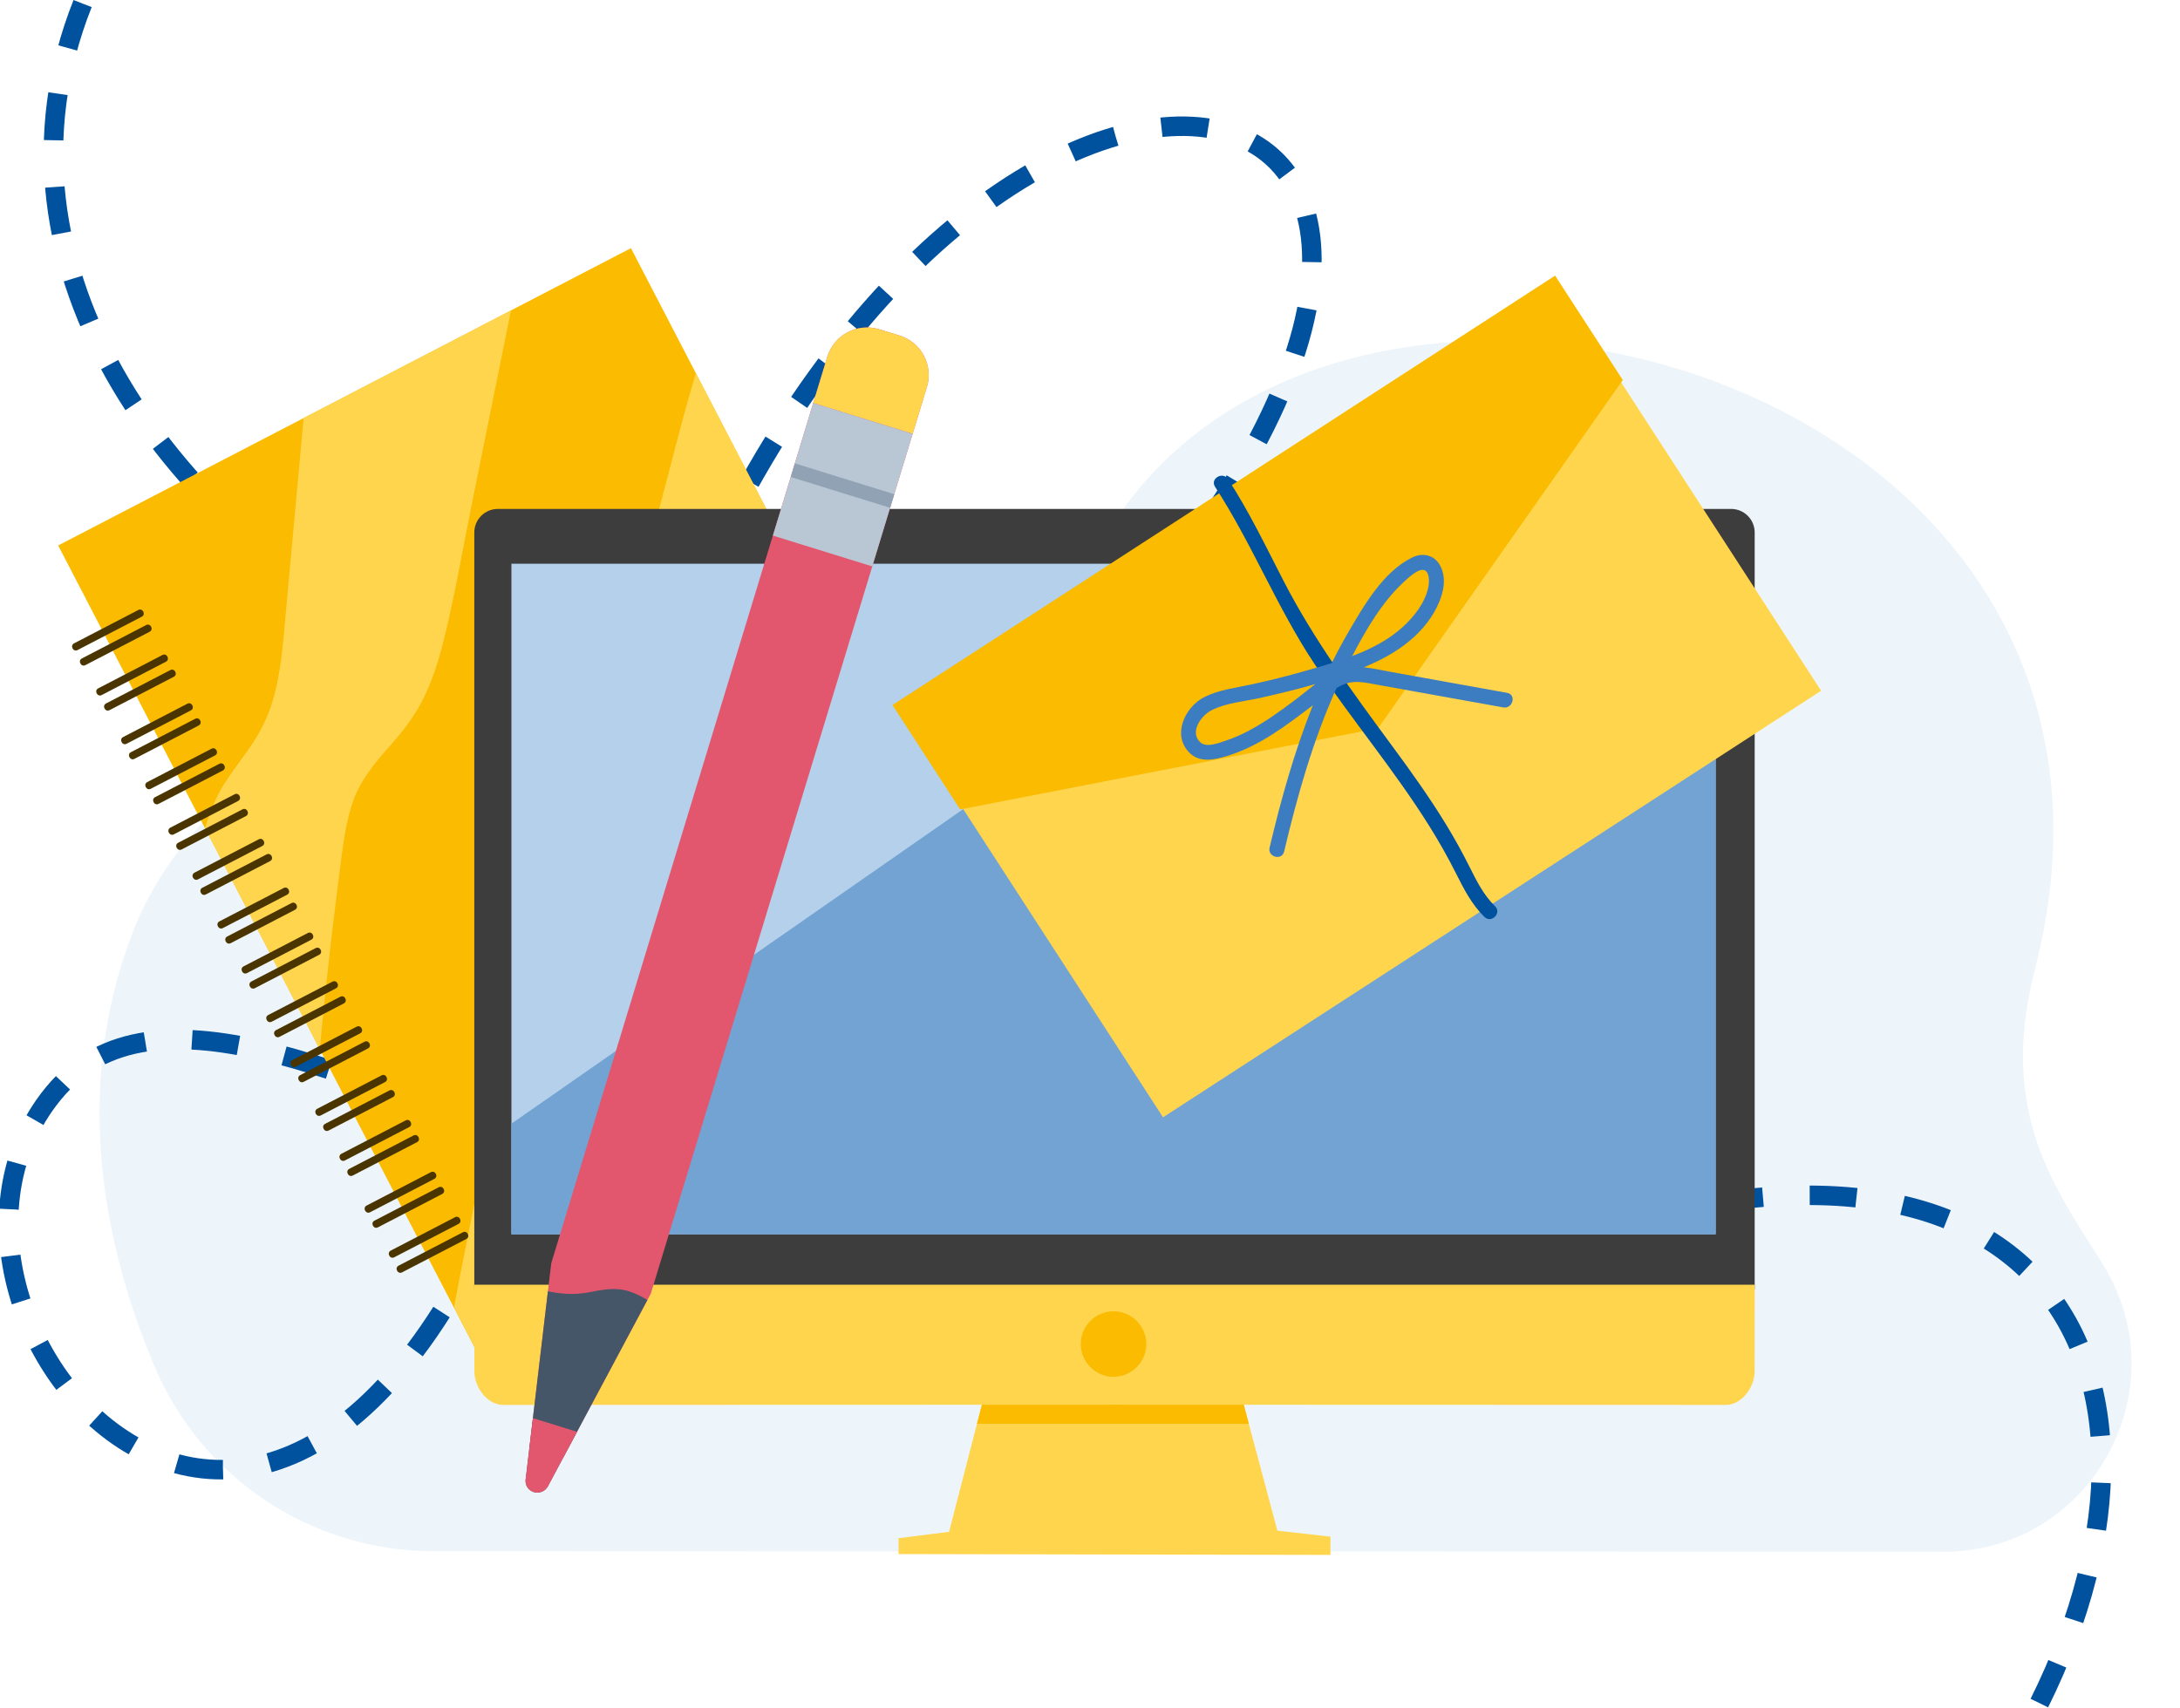
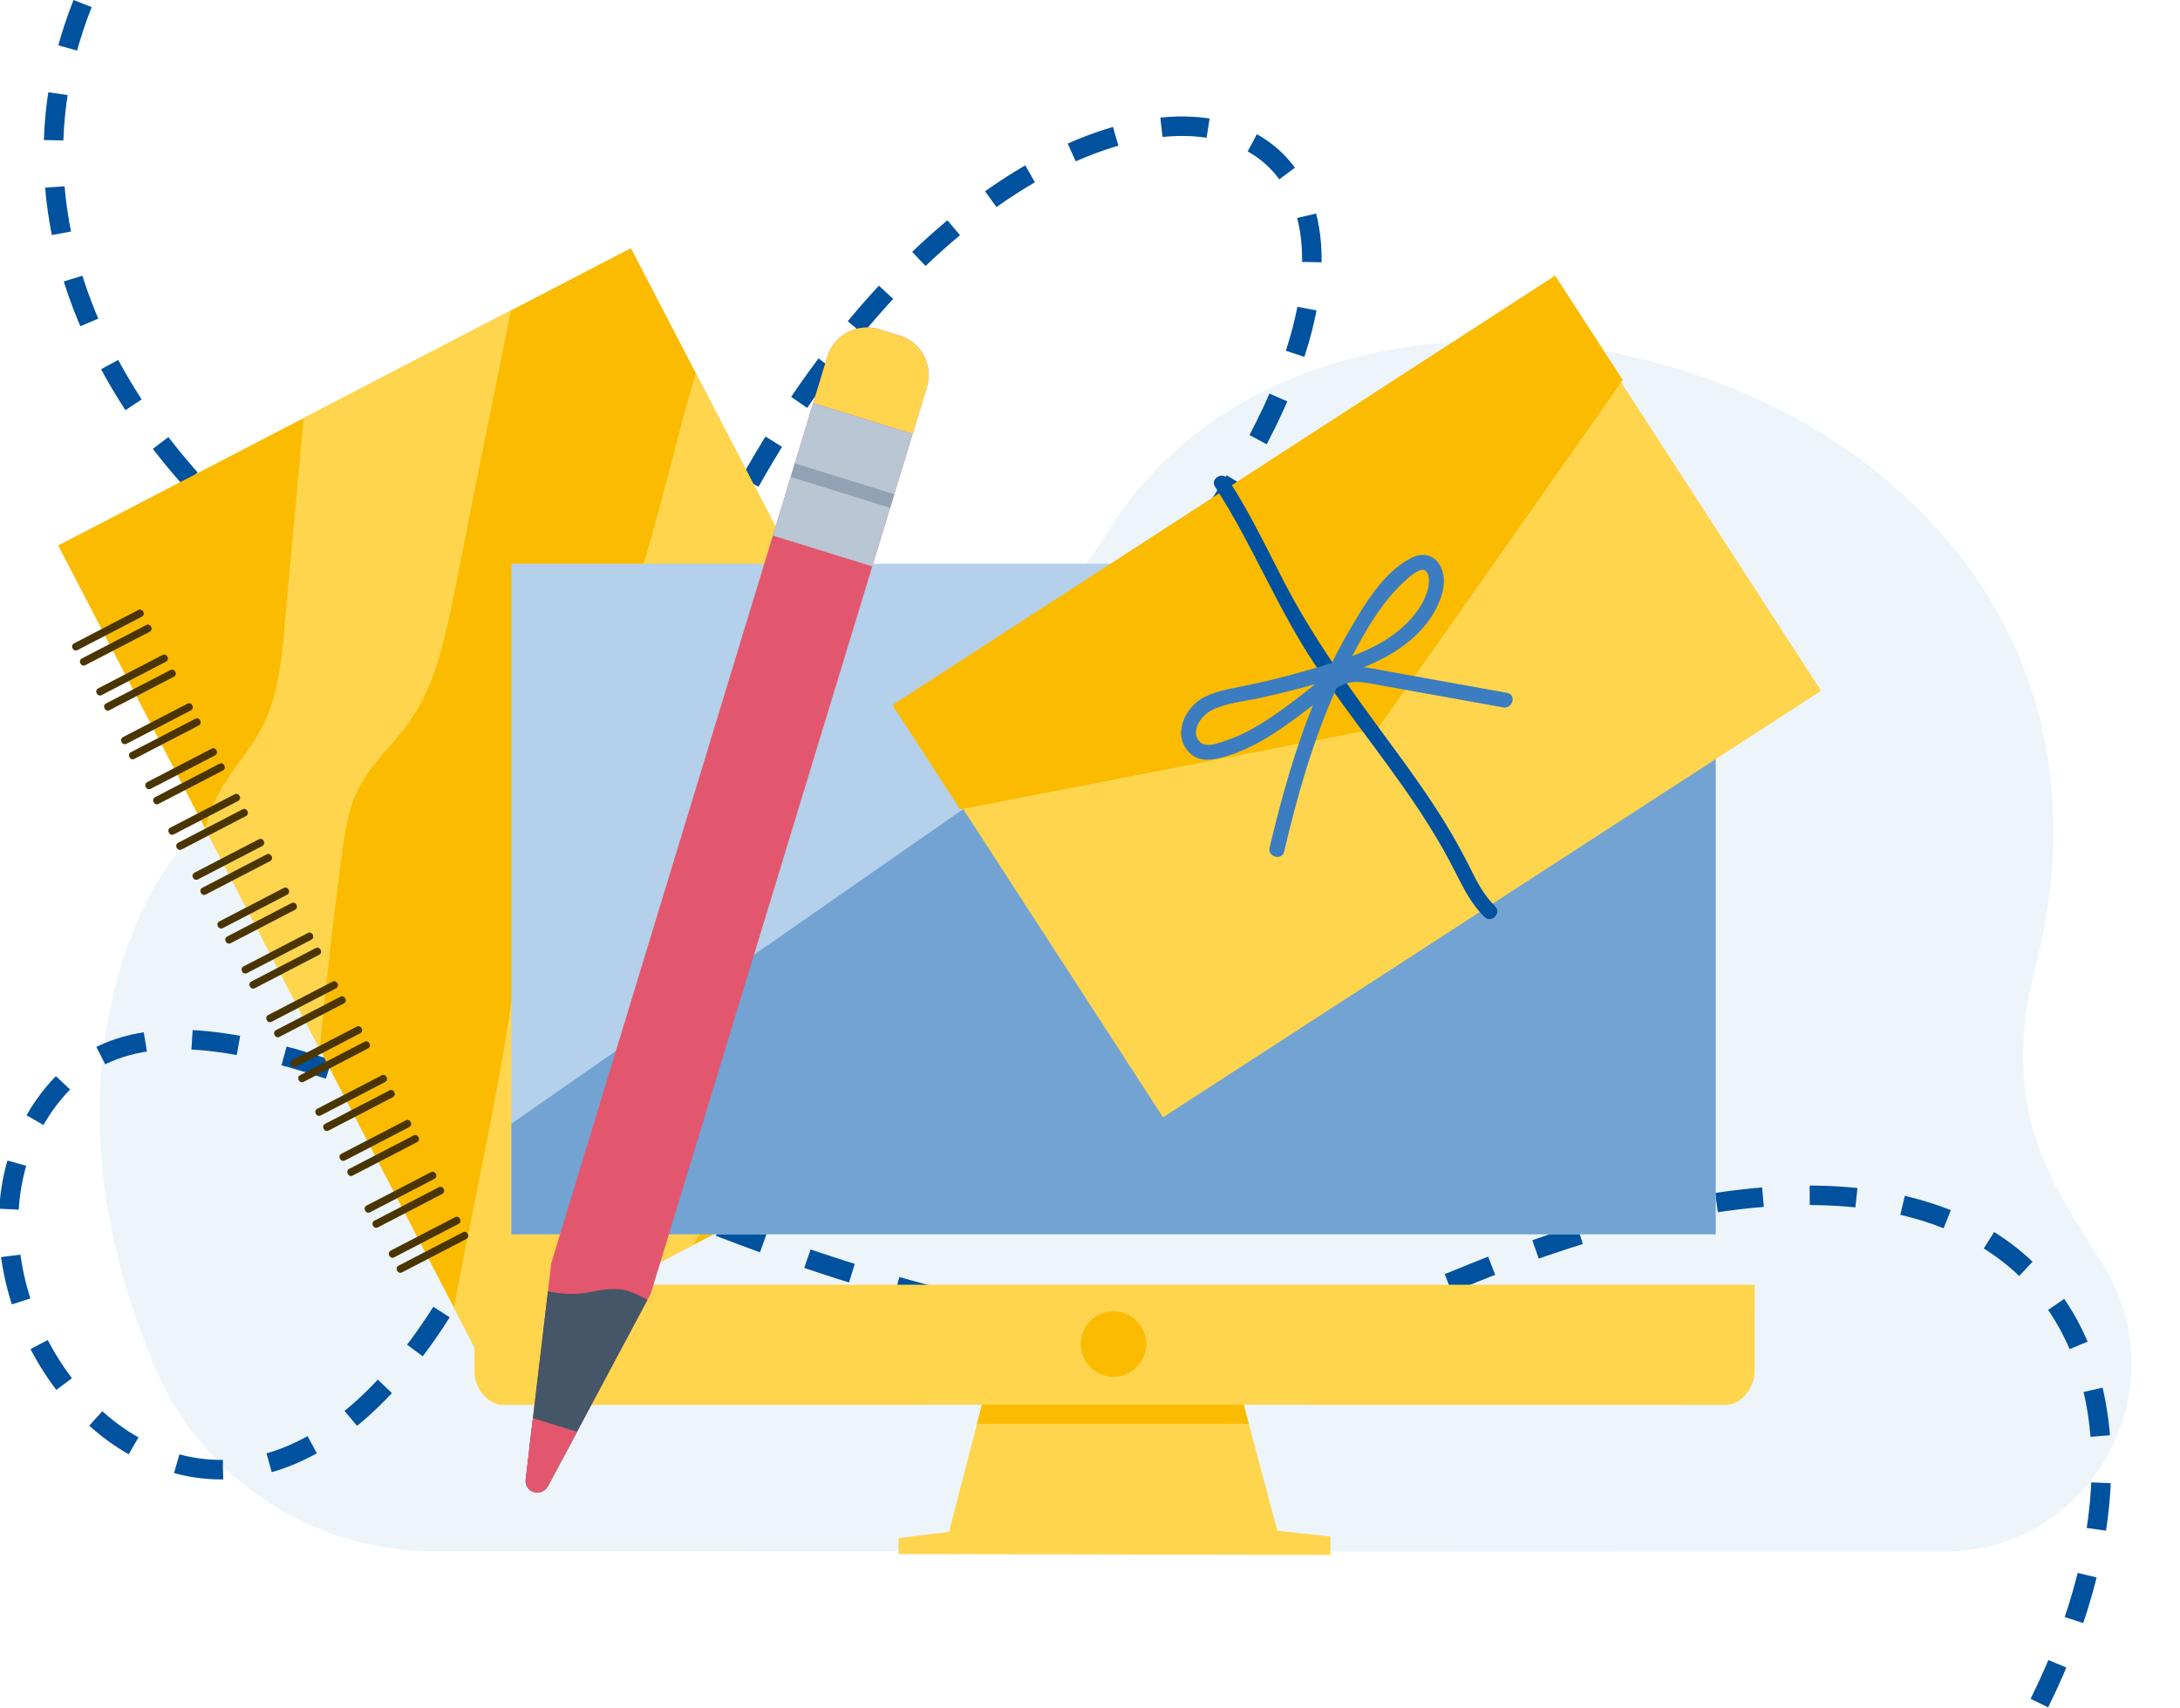
<svg xmlns="http://www.w3.org/2000/svg" width="559" height="438" viewBox="0 0 559 438" fill="none">
  <path d="M498.299 397.954L111.117 397.825C79.873 397.818 51.666 379.095 39.559 350.291C27.003       320.431 18.13 279.888 34.169 238.739C38.549 227.51 45.495 217.367 54.148 208.636C85.999       176.468 140.88 163.477 175.031 186.148C193.522 198.424 252.851 186.558 284.528 135.736       C340.342 46.186 522.202 87.153 526.453 208.636C526.893 221.117 525.451 234.449 521.807       248.586C512.182 285.901 527.242 304.927 539.243 324.265C559.192 356.41 536.139 397.969       498.314 397.962L498.299 397.954Z" fill="#EDF5FB" />
  <path d="M21.177 0.924C-32.648 136.274 218.533 272.137 311.658 131.147C404.783 -9.843 209.135       -19.686 151.893 232.609C94.651 484.904 -37.355 342.538 13.701 280.417C64.757 218.296       226.222 389.193 374.88 327.67C523.538 266.147 565.914 350.169 522.94 436.762" stroke="#00519E" stroke-dasharray="12 12" stroke-miterlimit="10" stroke-width="5" />
  <path d="M161.786 63.642L14.919 139.891L122.853 347.789L269.721 271.54L161.786 63.642Z" fill="#FABB00" />
  <path d="M176.766 101.42C173.129 114.139 170.156 127.039 166.446 139.733C164.638 145.921 162.6       152.054 160.085 157.994C157.633 163.79 154.627 169.312 151.541 174.787C145.518 185.472 139.519       196.138 136.962 208.257C134.367 220.57 134.14 233.279 132.627 245.741C129.585 270.779 124.235       295.449 119.33 320.169C118.327 325.22 117.343 330.272 116.407 335.337L122.866 347.777L177.611       319.35C180.358 315.337 182.381 310.909 183.716 306.191C186.937 294.848 186.599 282.913 187.605       271.257C188.806 257.322 192.251 243.72 196.132 230.319C200.088 216.655 204.289 203.078 207.762       189.275C209.905 180.745 211.864 172.168 213.673 163.56L178.426 95.68C177.863 97.59 177.309       99.495 176.763 101.412L176.766 101.42ZM87.402 221.126C88.089 215.881 88.749 210.573 90.514       205.559C92.382 200.252 95.782 196.051 99.467 191.888C102.917 187.987 106.134 184.038 108.469       179.352C110.733 174.8 112.318 169.945 113.57 165.027C116.492 153.544 118.469 141.776 120.81       130.168C124.219 113.312 127.627 96.452 131.031 79.598L77.849 107.213C77.141 114.943 76.434       122.672 75.728 130.406C74.897 139.46 74.073 148.506 73.243 157.561C72.545 165.244 72.04       173.077 69.687 180.469C68.501 184.199 66.779 187.639 64.6 190.887C62.399 194.186 59.906       197.282 57.757 200.612C55.366 204.316 53.74 208.282 52.58 212.412L82.001 269.078C82.399       264.85 82.811 260.622 83.251 256.401C84.469 244.623 85.851 232.863 87.402 221.126Z" fill="#FFD54D" />
  <path d="M35.474 156.434L18.989 164.994C17.884 165.568 18.776 167.291 19.88 166.713L36.365       158.153C37.47 157.579 36.578 155.856 35.474 156.434Z" fill="#4A3500" />
  <path d="M37.482 160.301L20.997 168.861C19.892 169.434 20.784 171.157 21.887 170.579L38.373       162.019C39.478 161.445 38.586 159.723 37.482 160.301Z" fill="#4A3500" />
  <path d="M41.667 167.976L25.182 176.536C24.077 177.11 24.97 178.833 26.073 178.255L42.558       169.695C43.663 169.121 42.771 167.399 41.667 167.976Z" fill="#4A3500" />
  <path d="M43.677 171.847L27.192 180.407C26.086 180.981 26.977 182.699 28.082 182.125L44.568       173.565C45.673 172.991 44.78 171.269 43.677 171.847Z" fill="#4A3500" />
  <path d="M48.053 180.467L31.567 189.027C30.462 189.601 31.353 191.319 32.458 190.745L48.944       182.185C50.049 181.611 49.156 179.889 48.053 180.467Z" fill="#4A3500" />
  <path d="M50.062 184.337L33.577 192.897C32.471 193.471 33.364 195.194 34.468 194.616L50.953       186.056C52.058 185.482 51.166 183.759 50.062 184.337Z" fill="#4A3500" />
  <path d="M54.248 192.013L37.762 200.573C36.657 201.147 37.55 202.869 38.653 202.292L55.138       193.731C56.244 193.158 55.351 191.435 54.248 192.013Z" fill="#4A3500" />
  <path d="M56.255 195.879L39.77 204.439C38.665 205.013 39.557 206.736 40.661 206.158L57.146       197.598C58.251 197.024 57.359 195.301 56.255 195.879Z" fill="#4A3500" />
  <path d="M60.166 203.698L43.68 212.258C42.575 212.832 43.468 214.555 44.571 213.977L61.056       205.417C62.161 204.843 61.269 203.12 60.166 203.698Z" fill="#4A3500" />
  <path d="M62.175 207.569L45.69 216.129C44.584 216.702 45.477 218.425 46.58 217.847L63.066       209.287C64.171 208.713 63.278 206.991 62.175 207.569Z" fill="#4A3500" />
  <path d="M66.36 215.244L49.875 223.804C48.769 224.378 49.662 226.101 50.765 225.523L67.251       216.963C68.356 216.389 67.463 214.667 66.36 215.244Z" fill="#4A3500" />
  <path d="M68.37 219.115L51.884 227.675C50.779 228.249 51.672 229.971 52.775 229.393L69.26       220.833C70.366 220.259 69.473 218.537 68.37 219.115Z" fill="#4A3500" />
  <path d="M72.746 227.735L56.26 236.295C55.155 236.869 56.048 238.591 57.151 238.013L73.636       229.453C74.742 228.879 73.849 227.157 72.746 227.735Z" fill="#4A3500" />
  <path d="M74.755 231.605L58.27 240.165C57.164 240.739 58.055 242.457 59.16 241.884L75.646       233.324C76.751 232.75 75.858 231.027 74.755 231.605Z" fill="#4A3500" />
  <path d="M78.938 239.277L62.453 247.837C61.348 248.411 62.24 250.133 63.344 249.555L79.829       240.995C80.934 240.422 80.042 238.699 78.938 239.277Z" fill="#4A3500" />
  <path d="M80.948 243.147L64.463 251.707C63.357 252.281 64.25 254.004 65.353 253.426L81.838       244.866C82.944 244.292 82.051 242.569 80.948 243.147Z" fill="#4A3500" />
  <path d="M85.265 251.75L68.779 260.31C67.674 260.884 68.567 262.606 69.67 262.028L86.155       253.468C87.261 252.894 86.368 251.172 85.265 251.75Z" fill="#4A3500" />
  <path d="M87.274 255.62L70.789 264.18C69.684 264.754 70.576 266.476 71.68 265.898L88.165 257.338       C89.27 256.764 88.379 255.046 87.274 255.62Z" fill="#4A3500" />
  <path d="M91.459 263.296L74.974 271.856C73.869 272.43 74.76 274.148 75.865 273.574L92.35 265.014       C93.456 264.44 92.563 262.718 91.459 263.296Z" fill="#4A3500" />
  <path d="M93.469 267.166L76.984 275.726C75.878 276.3 76.769 278.018 77.874 277.444L94.359       268.884C95.465 268.311 94.572 266.588 93.469 267.166Z" fill="#4A3500" />
  <path d="M97.845 275.786L81.359 284.346C80.254 284.92 81.147 286.642 82.25 286.065L98.736       277.505C99.841 276.931 98.948 275.208 97.845 275.786Z" fill="#4A3500" />
  <path d="M99.855 279.656L83.369 288.216C82.264 288.79 83.156 290.513 84.26 289.935L100.745       281.375C101.851 280.801 100.958 279.078 99.855 279.656Z" fill="#4A3500" />
  <path d="M104.038 287.328L87.553 295.888C86.448 296.462 87.34 298.185 88.444 297.607L104.929       289.047C106.034 288.473 105.142 286.75 104.038 287.328Z" fill="#4A3500" />
  <path d="M106.047 291.199L89.562 299.759C88.457 300.333 89.348 302.051 90.453 301.477L106.938       292.917C108.043 292.343 107.151 290.621 106.047 291.199Z" fill="#4A3500" />
  <path d="M110.488 300.617L94.002 309.177C92.897 309.751 93.788 311.47 94.893 310.896L111.379       302.336C112.484 301.762 111.591 300.04 110.488 300.617Z" fill="#4A3500" />
  <path d="M112.497 304.488L96.012 313.048C94.907 313.622 95.799 315.344 96.903 314.766L113.388       306.206C114.493 305.632 113.601 303.91 112.497 304.488Z" fill="#4A3500" />
  <path d="M116.682 312.164L100.197 320.724C99.092 321.298 99.984 323.02 101.088 322.442L117.573       313.882C118.678 313.308 117.786 311.586 116.682 312.164Z" fill="#4A3500" />
  <path d="M118.69 316.03L102.205 324.59C101.099 325.164 101.992 326.886 103.096 326.308L119.581       317.748C120.686 317.175 119.793 315.452 118.69 316.03Z" fill="#4A3500" />
-   <path fill-rule="evenodd" clip-rule="evenodd" d="M449.941 316.54V147.775V136.555C449.941 133.219 447.234 130.519 443.892 130.519H127.671       C124.329 130.519 121.622 133.219 121.622 136.555V330.623H449.941V316.546V316.54Z" fill="#3D3D3D" />
  <path clip-rule="evenodd" d="M230.417 398.554L230.405 394.479L243.363 392.85L252.185 358.682L318.493 358.664L327.551       392.553L341.157 394.085V398.772L230.411 398.554H230.417Z" fill="#FFD54D" fill-rule="evenodd" />
  <path clip-rule="evenodd" d="M250.52 365.143L252.191 358.676L318.499 358.658L320.231 365.143H250.52Z" fill-rule="evenodd" fill="#FABB00" />
  <path d="M439.932 144.572H131.14V316.54H439.932V144.572Z" fill="#B4D0EA" />
  <path d="M337.367 144.572L131.14 288.178V316.54H439.932V144.572H337.367Z" fill="#72A3D3" />
  <path d="M285.875 329.485H121.616L121.64 351.676C121.622 355.763 124.922 360.293 129.009 360.305       L285.778 360.256L442.56 360.305C446.647 360.287 449.947 355.757 449.929 351.676L449.953 329.485       H285.875Z" fill="#FFD54D" />
  <path clip-rule="evenodd" d="M285.53 336.297C290.162 336.297 293.929 340.057 293.929 344.683C293.929 349.309 290.162       353.087 285.53 353.087C280.898 353.087 277.138 349.327 277.138 344.683C277.138 340.039 280.892       336.297 285.53 336.297Z" fill-rule="evenodd" fill="#FABB00" />
  <path d="M398.454 71.454L229.705 180.841L298.223 286.543L466.972 177.155L398.454 71.454Z" fill="#FFD54D" />
  <path d="M353.361 186.773L246.204 207.576L228.853 180.808L398.764 70.684L416.117 97.457L353.361       186.773Z" fill="#FABB00" />
  <path d="M383.357 232.404C380.395 229.522 378.599 225.863 376.769 222.21C374.96 218.597 373.008       215.069 370.906 211.617C366.601 204.541 361.772 197.806 356.86 191.148C346.787 177.485 336.862       163.998 329.069 148.861C324.549 140.083 320.281 131.166 314.89 122.876C313.538 120.802 310.21       122.762 311.573 124.851C321.101 139.502 327.474 155.899 337.193 170.461C346.562 184.493 357.482       197.438 366.444 211.748C368.901 215.668 371.184 219.691 373.266 223.822C375.321 227.901 377.347       231.945 380.659 235.168C382.437 236.903 385.145 234.145 383.358 232.408L383.357 232.404Z" fill="#00519E" />
  <path d="M386.473 177.689L356.34 172.265C354.177 171.877 351.933 171.341 349.701 171.129C350.156       170.943 350.606 170.754 351.055 170.56C358.592 167.312 365.792 162.18 369.044 154.372C370.226       151.54 370.808 148.379 369.491 145.474C368.145 142.499 365.109 141.545 362.184 142.949C354.708       146.543 349.686 155.373 345.674 162.251C344.181 164.809 342.8 167.417 341.486 170.061C339.222       170.768 336.955 171.41 334.748 172.045C330.107 173.379 325.424 174.553 320.703 175.571C316.737       176.427 312.57 176.914 308.898 178.735C303.881 181.224 300.361 188.522 305.086 193.128C307.704       195.681 311.502 194.843 314.628 193.888C318.766 192.625 322.657 190.627 326.295 188.315C329.885       186.029 333.264 183.438 336.656 180.871C331.908 192.672 328.478 205.031 325.552 217.381C324.978       219.799 328.711 220.8 329.28 218.378C332.663 204.099 336.674 189.85 342.722 176.453C343.414       176.043 344.121 175.673 344.864 175.398C347.381 174.459 349.958 175.03 352.514 175.49C363.504       177.464 374.486 179.443 385.473 181.421C387.906 181.861 388.916 178.13 386.47 177.694L386.473       177.689ZM359.868 149.339C360.929 148.353 364.04 145.313 365.515 146.367C366.67 147.198 366.481       149.598 366.217 150.767C365.355 154.629 362.65 158.092 359.796 160.708C356.071 164.122 351.514       166.447 346.733 168.261C350.247 161.529 354.349 154.467 359.872 149.334L359.868 149.339Z       M320.61 187.187C318.626 188.261 316.571 189.194 314.427 189.906C312.636 190.499 309.405       191.867 307.785 190.368C304.923 187.714 308.053 183.524 310.538 182.22C314.292 180.247       319.006 179.905 323.09 178.997C327.819 177.947 332.59 176.796 337.299 175.427C335.535 176.76       333.839 178.2 332.155 179.466C328.45 182.25 324.688 184.987 320.602 187.193L320.61 187.187Z" fill="#3C7CC1" />
  <path d="M141.347 323.988L163.886 249.974L198.181 137.347L198.873 135.08L199.241 133.882L202.757       122.323L203.819 118.831L207.468 106.822L208.527 103.346L212.136 91.498C213.852 85.898       219.786 82.733 225.387 84.439L230.611 86.033C236.224 87.733 239.384 93.669 237.67 99.274       L234.027 111.243L232.966 114.724L229.31 126.731L228.249 130.213L224.732 141.772L223.673       145.247L202.69 214.149L166.884 331.757L144.386 373.883L135.76 371.25L141.354 323.979L141.347       323.988Z" fill="#E3576E" />
  <path d="M225.389 84.453L230.61 86.044C236.221 87.749 239.386 93.684 237.67 99.284L234.023       111.255L208.527 103.357L212.136 91.509C213.85 85.904 219.784 82.739 225.389 84.453Z" fill="#FFD54D" />
  <path d="M140.491 331.161C143.848 331.853 147.255 332.115 150.66 331.484C154.368 330.782 157.789       329.993 161.495 331.235C163.091 331.778 164.587 332.519 166.005 333.388L164.312 336.566       L140.502 381.164C139.789 382.496 138.213 383.118 136.782 382.636C136.599 382.57 136.426       382.493 136.26 382.398C135.234 381.81 134.638 380.658 134.783 379.46L140.069 334.781L140.493       331.165L140.491 331.161Z" fill="#445667" />
  <path d="M136.644 363.689L147.961 367.199L146.217 370.465L140.502 381.165C139.789 382.496 138.213       383.118 136.782 382.636C136.599 382.57 136.426 382.493 136.26 382.398C135.234 381.81 134.638       380.658 134.783 379.46L136.213 367.365L136.65 363.691L136.644 363.689Z" fill="#E3576E" />
  <path d="M198.173 137.351L198.871 135.086L199.239 133.888L202.759 122.327L203.821 118.834L207.47       106.826L208.527 103.357L234.031 111.261L232.97 114.743L229.308 126.747L228.246 130.229L224.73       141.788L223.671 145.264L198.179 137.353L198.173 137.351Z" fill="#B9C6D4" />
  <path d="M202.759 122.327L203.821 118.835L229.308 126.747L228.246 130.229L202.759 122.327Z" fill="#90A2B3" />
</svg>